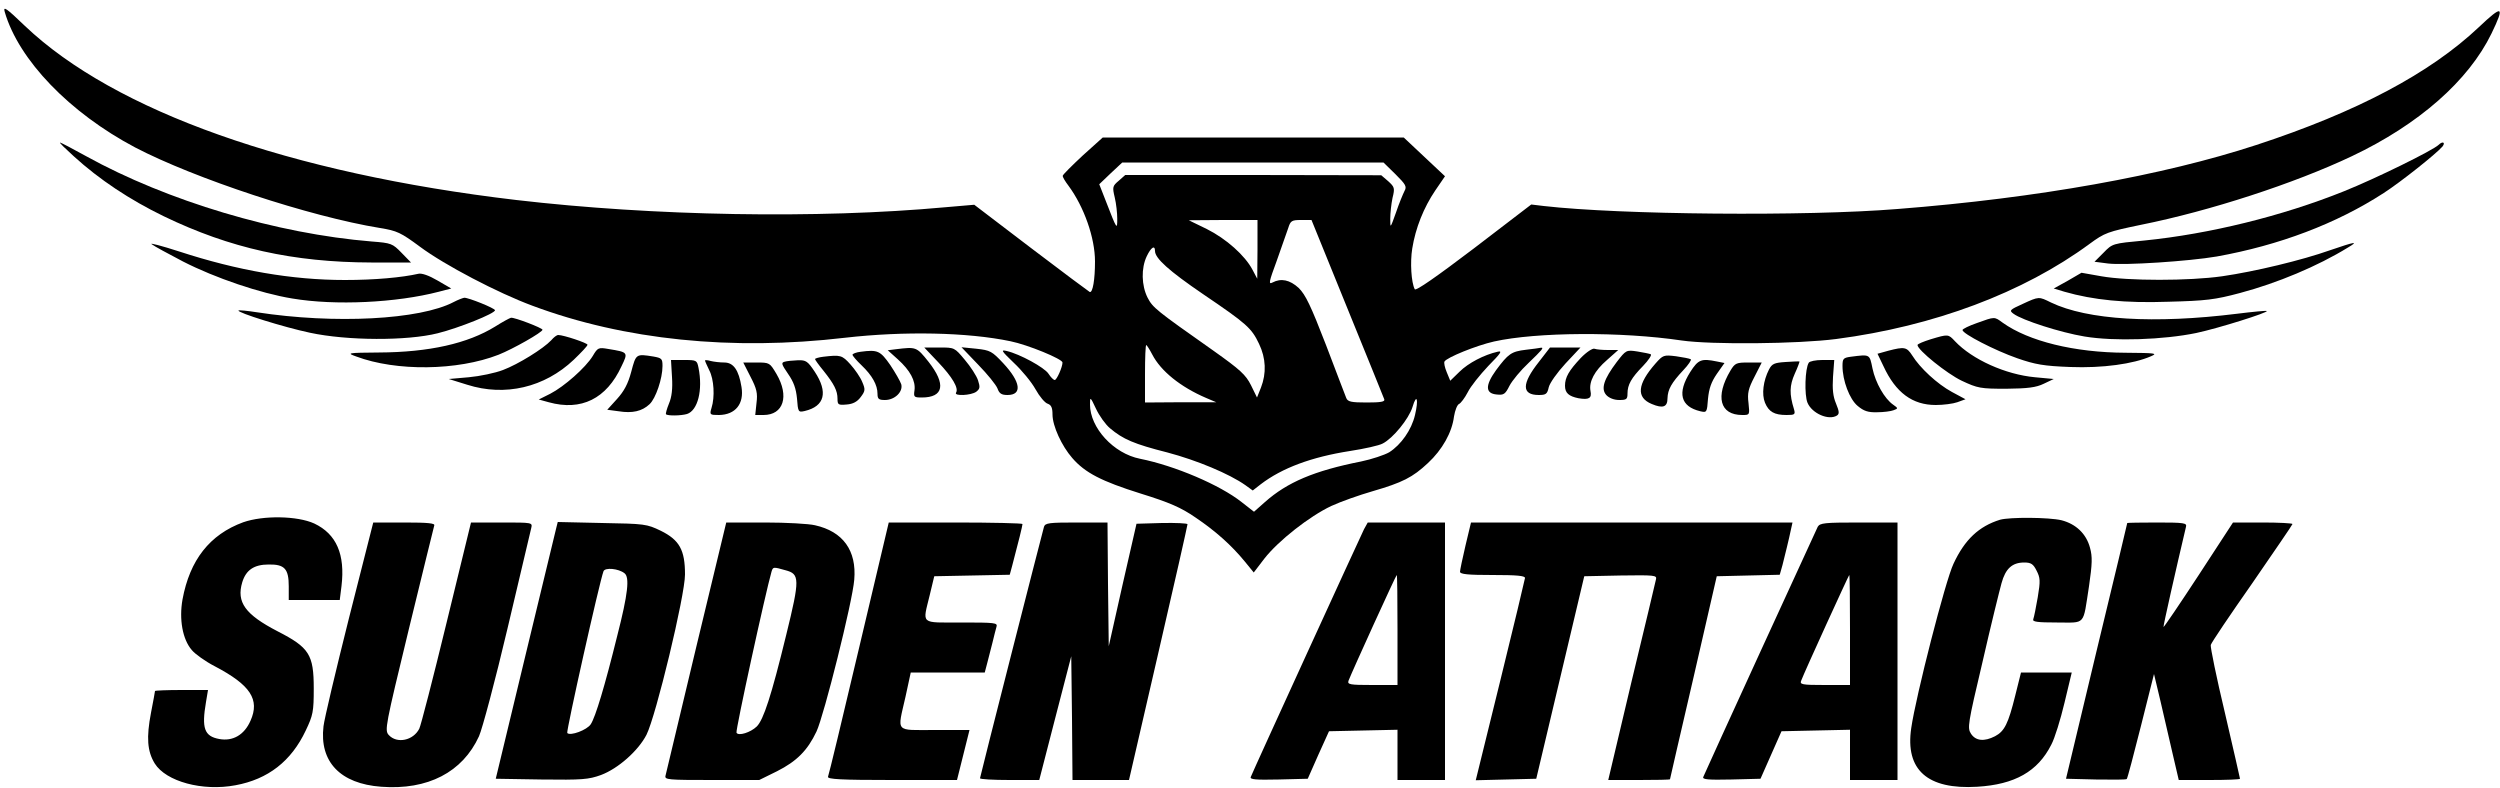
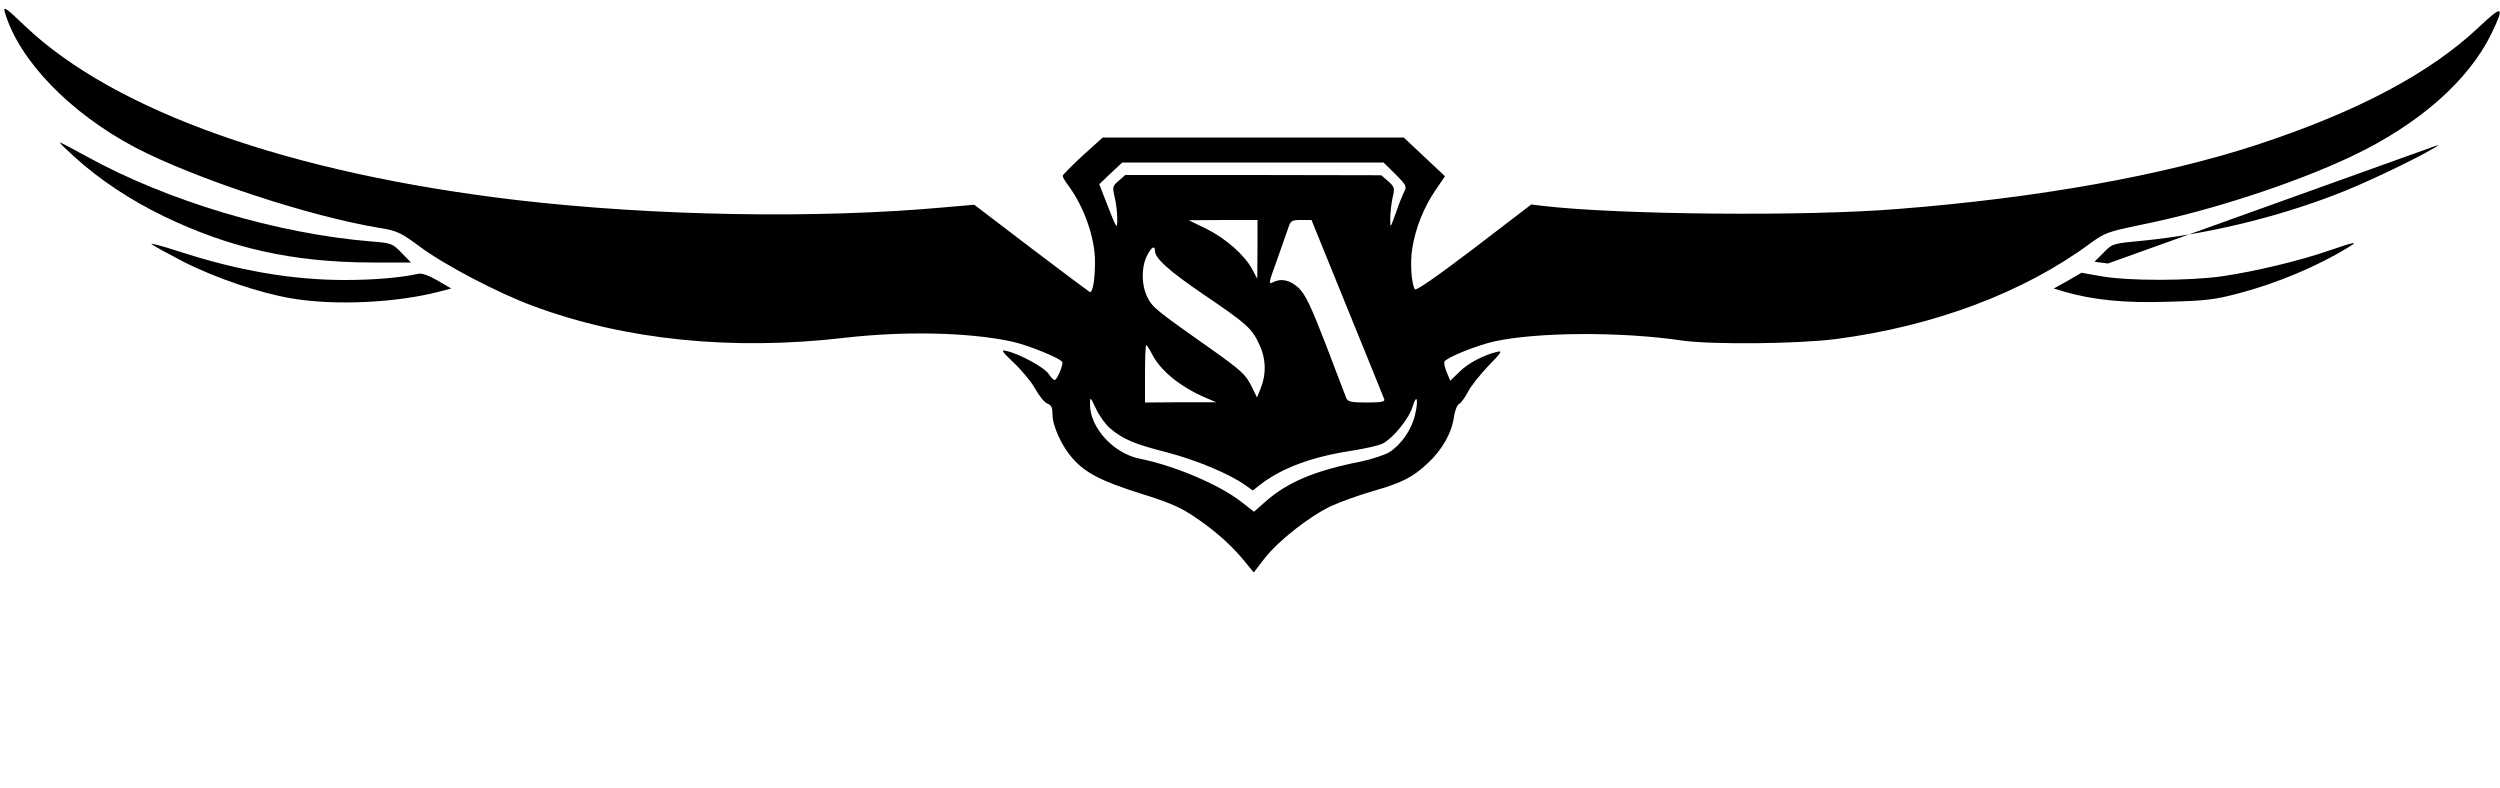
<svg xmlns="http://www.w3.org/2000/svg" width="1000pt" height="315pt" version="1.0" viewBox="0 0 1000 315">
  <path d="M1.9 4.8C7.5 24 27.8 45.1 54.1 59c23.8 12.4 69.7 27.6 97.9 32.2 6.8 1.1 8.3 1.8 16 7.5 9.8 7.3 31.2 18.5 45 23.6 36.7 13.7 79.8 18.1 125 12.8 23.6-2.7 49-2.2 66.2 1.4 6.9 1.4 20.8 7.1 20.8 8.5 0 1.8-2.3 7-3.1 7-.5 0-1.6-1.1-2.5-2.5-1.6-2.5-11.5-7.9-16.7-9.1-2.5-.6-2.2-.1 2.8 4.7 3.2 3 7.1 7.7 8.7 10.6 1.6 2.9 3.8 5.5 4.9 5.8 1.4.5 1.9 1.6 1.9 4.3 0 4.6 3.7 12.6 7.9 17.4 5.1 5.9 11.7 9.3 27.3 14.2 11.6 3.6 16.2 5.6 22 9.6 8 5.4 14.4 11.1 19.8 17.7l3.5 4.3 4.2-5.5c5.6-7.2 18.1-17 26.8-21.1 3.9-1.8 11.3-4.4 16.5-5.9 12-3.5 16-5.5 22.2-11.3 5.7-5.3 9.6-12.2 10.4-18.6.4-2.5 1.3-4.7 2-5 .7-.3 2.3-2.4 3.5-4.7 1.1-2.3 4.9-7 8.2-10.5 5.1-5.2 5.8-6.2 3.7-5.7-5.3 1.2-11.7 4.5-15.2 8l-3.7 3.6-1.4-3.4c-.8-1.9-1.2-3.8-.9-4.3.9-1.6 12.7-6.4 19.8-8 17.1-3.8 50.9-4 75.1-.4 11.8 1.7 46.4 1.4 61.8-.6 39-5.1 74.8-18.5 101.4-38.1 6-4.4 7.1-4.8 20.6-7.6 27.4-5.5 61.2-16.5 84.2-27.4 26.8-12.7 46.7-30.2 55.9-49.1 5.4-11.2 4.5-11.6-5.1-2.5-19.5 18.4-48.7 33.9-89 47.1-37.3 12.2-87.3 21.2-143.5 25.6-36.8 3-111 2.3-141.5-1.2l-5-.6-23 17.6c-14.9 11.3-23.2 17.1-23.6 16.3-1.4-2.7-1.9-10.8-1-16.3 1.3-8.2 4.6-16.4 9.2-23.2l3.9-5.7-8.2-7.7-8.3-7.8H441.1l-8 7.2c-4.3 4-8 7.7-8 8.1-.1.5 1 2.3 2.3 4 6.2 8.4 10.6 20.8 10.6 30.3 0 7.2-.9 12.6-2.1 12.2-.4-.2-11-8.1-23.5-17.6l-22.7-17.3-11.6 1c-51.2 4.7-116.7 3.5-171.6-2.9C115.8 69.3 45.9 44.5 10 10.4 2.4 3.1 1.2 2.3 1.9 4.8zm556.3 64.9c4.1 4.1 4.6 4.9 3.6 6.7-.6 1.2-2.2 5-3.4 8.6-2.3 6.4-2.3 6.5-2.3 2.5 0-2.2.4-5.9.9-8.3 1-4 .8-4.4-1.7-6.7l-2.8-2.4-51.2-.1h-51.2l-2.6 2.3c-2.5 2.1-2.6 2.5-1.6 6.7.6 2.5 1 6.3 1 8.5 0 4.5-.1 4.5-4.5-6.9l-2.7-6.9 4.6-4.4 4.6-4.3h104.5l4.8 4.7zm-55.2 30-.1 11.8-1.9-3.6c-3-5.7-10.5-12.4-18.3-16.3l-7.2-3.5 13.8-.1H503v11.7zm35.9 23.5c7.9 19.4 14.6 35.9 14.8 36.5.4 1-1.4 1.3-7 1.3-6.2 0-7.6-.3-8.2-1.8-.4-.9-4-10.5-8.1-21.2-6.1-15.8-8.2-20.1-10.9-22.8-3.6-3.3-7.1-4-10.5-2.2-1.7.9-1.4-.3 1.7-8.7 1.9-5.4 4-11.3 4.6-13.1.9-2.9 1.4-3.2 5.1-3.2h4.2l14.3 35.2zM462 100.4c0 2.9 5.5 7.9 19.3 17.3 17.4 11.8 19.3 13.5 22.3 19.8 2.8 5.8 3 11.8.8 17.5l-1.6 4-2.4-4.9c-2.1-4.2-4.3-6.2-15-13.8-23-16.2-24.3-17.2-26.4-21.3-2.4-4.8-2.6-11.7-.3-16.5 1.7-3.6 3.3-4.6 3.3-2.1zm-1.1 41.4c3.4 6.6 11.3 13 21.6 17.4l4 1.7h-14.2l-14.3.1v-11.5c0-6.3.2-11.5.5-11.5.2 0 1.3 1.7 2.4 3.8zM444 171.3c5.2 4.4 9.6 6.3 23 9.7 11.7 3.1 24.7 8.5 31.2 13.1l2.9 2.1 3.2-2.5c8.5-6.5 20.3-10.9 35.7-13.3 5.8-.9 11.7-2.2 13.1-3 4.1-2.1 10.4-9.8 11.9-14.6 1.7-5.7 2.5-3.1 1 3.2-1.4 6-5.6 11.9-10.3 14.9-1.9 1.1-7 2.8-11.3 3.7-18.7 3.7-29.5 8.3-38.4 16.2l-4.4 3.9-5-3.9C488 194 470 186.3 456 183.5c-10.6-2.1-20-12.4-20-21.7 0-3.2.1-3.2 2.4 1.7 1.3 2.8 3.8 6.3 5.6 7.8z" />
-   <path d="M29.5 62.5c10.2 9.3 22.4 17.4 36 24 26.5 12.8 51.7 18.4 83 18.5h15.9l-3.8-3.9c-3.6-3.7-4.1-3.9-11.9-4.5-38-3.1-81.8-16.2-114.2-34.1-5.4-3-10.2-5.5-10.5-5.5-.3.1 2.2 2.5 5.5 5.5zM975.5 57.9c-2.4 2.3-25.2 13.5-37.9 18.6-24.9 10-54 17.1-79.8 19.7-12.8 1.2-12.8 1.2-16.4 4.9l-3.6 3.6 5.4.7c6.6.8 32.4-.9 43.5-2.8 25-4.5 47.8-13.1 66.8-25.4 6.8-4.4 20.9-15.6 23.5-18.6 1.3-1.7 0-2.2-1.5-.7zM60.7 97.7c1 .8 6.6 3.8 12.5 6.9 12.9 6.6 30.9 12.7 43.7 14.8 17.2 2.9 41.7 1.7 58.6-2.7l5-1.3-5.5-3.2c-3.4-2-6.3-3-7.6-2.7-6.6 1.5-17.5 2.5-29.4 2.5-21.3 0-43-3.8-66.3-11.4-7.1-2.3-12.1-3.6-11-2.9zM932 100.1c-11.3 4-30 8.5-43.1 10.4-13.3 1.9-37.7 1.9-48.4 0l-7.9-1.4-5.5 3.2-5.6 3.1 4.3 1.3c11.5 3.3 24.3 4.6 41.5 4 15.1-.4 18.6-.8 28.7-3.5 15-4 31-10.7 43.2-18.2 4.4-2.6 3-2.4-7.2 1.1z" />
-   <path d="M181.5 120.8c-13.5 7.1-47.6 8.9-78.8 4.1-3.8-.6-7-.9-7.3-.7-.7.8 18.2 6.7 28.6 8.9 14.9 3.2 38.8 3.3 51.1.2 8.4-2.1 22.9-7.9 22.9-9.2 0-.8-10.7-5.1-12.3-5-.6.1-2.5.8-4.2 1.7zM809 121.6c-5.1 2.3-5.4 2.6-3.6 3.9 3.5 2.6 18.8 7.5 28.4 9.1 12 2 31.6 1.3 44.7-1.4 8.9-1.9 28.9-8.2 28.2-8.8-.2-.2-5.5.3-11.9 1.1-33 4.1-59.8 2.5-74.4-4.5-4.9-2.4-4.7-2.5-11.4.6z" />
-   <path d="M198.1 130.6c-11 6.8-26.4 10.3-46.6 10.4-12.7.1-12.9.2-9 1.6 16 6 40.5 5.7 56.9-.7 5.8-2.3 17.6-9 17.6-10 0-.7-11.2-5-12.6-4.8-.5.1-3.3 1.6-6.3 3.5zM790.8 129.2c-3.2 1.1-5.8 2.4-5.8 2.8 0 1.5 13 8.2 21.9 11.3 7.2 2.5 10.6 3.1 21.2 3.5 12.9.5 25.2-1.2 32.3-4.3 2.8-1.2 1.9-1.3-10.2-1.4-20.5-.1-38.7-4.6-49.1-12-3.4-2.5-3.1-2.5-10.3.1zM220.5 136.1c-3.2 3.4-13.2 9.6-19.3 11.9-3.1 1.2-9.3 2.5-13.7 2.9l-8 .7 7.4 2.3c15.1 4.8 30.9 1.1 42.6-10 3-2.9 5.5-5.5 5.5-6 0-.7-9.6-3.9-11.7-3.9-.6 0-1.8.9-2.8 2.1zM772.3 135.7c-2.9.9-5.3 1.9-5.3 2.3 0 2 11.8 11.5 17.7 14.3 6.4 3 7.5 3.2 17.8 3.2 8.6-.1 11.9-.5 15-2l4-1.9-7.5-.7c-11.8-1.1-25.1-7.1-32-14.4-2.7-2.9-2.7-2.9-9.7-.8zM237.1 142.4c-2.9 4.7-11.4 12.2-17 15.1l-4.6 2.3 4 1.1c13 3.6 23.1-1.4 29.1-14.4 2.7-5.6 2.7-5.6-5.2-6.9-4-.7-4.3-.6-6.3 2.8zM358.3 139.7l-3.2.4 4 3.6c5 4.5 7.2 8.7 6.7 12.4-.4 2.7-.2 2.9 2.9 2.9 8.8 0 9.8-5.3 2.7-14.3-4.8-6-4.9-6-13.1-5zM375.3 144.9c5.6 5.9 8.3 10.4 7.1 12.2-.8 1.4 6 1.1 8.1-.4 1.5-1.2 1.6-1.8.7-4.6-.6-1.8-3-5.5-5.3-8.2-4.1-4.9-4.1-4.9-10.1-4.9h-6.1l5.6 5.9zM391.3 145.9c3.7 3.8 7.1 8 7.7 9.5.7 2 1.6 2.6 4 2.6 6 0 5.3-5.2-1.7-12.7-4.5-4.8-5.2-5.2-10.7-5.8l-6-.6 6.7 7zM610.4 139.9c-5.9.7-7.1 1.6-12 8.2-4.4 6.1-4.3 9.3.3 9.7 2.8.3 3.4-.1 5.1-3.5 1.1-2.1 4.5-6.2 7.6-9.1 5.4-5.2 6.4-6.3 4.9-6.1-.5.1-3.1.5-5.9.8zM615.6 144.7c-7 8.8-7 13.3-.1 13.3 2.9 0 3.4-.4 4-3.1.4-1.7 3.3-5.8 6.7-9.5l6-6.4H620l-4.4 5.7zM632.3 143.2c-4.7 5-6.3 7.7-6.3 11.1 0 2.9 1.5 4.2 5.4 5 4.2.7 5.4 0 4.8-2.9-.7-3.7 1.6-8.1 6.6-12.4l4.5-4h-4.1c-2.2 0-4.6-.2-5.4-.5-.7-.3-3.2 1.3-5.5 3.7zM755.3 140.3l-4.3 1.2 2.4 5c4.9 10.6 11.6 15.5 20.9 15.5 3 0 6.9-.5 8.6-1.1l3.3-1.2-5.4-2.9c-5.9-3.2-12.8-9.6-15.9-14.6-2.2-3.4-3.1-3.6-9.6-1.9zM344.3 140.7c-1.8.2-3.3.8-3.3 1.2 0 .4 1.6 2.3 3.6 4.2 4.3 4.1 6.4 7.9 6.4 11.4 0 2.1.5 2.5 3 2.5 3.9 0 7.3-3.3 6.5-6.3-.4-1.2-2.4-4.7-4.4-7.7-4-5.7-5-6.2-11.8-5.3zM646.7 144.8c-5.2 6.9-6.4 10.7-4.2 13.2 1.1 1.2 3.1 2 5.2 2 2.9 0 3.3-.3 3.3-2.6 0-3.5 1.5-6.2 6.2-11 2.2-2.3 3.6-4.4 3.1-4.7-.4-.2-2.8-.7-5.3-1.1-4.5-.7-4.6-.6-8.3 4.2zM252.5 148.7c-1.3 4.9-2.9 7.8-5.7 10.9l-3.9 4.3 4.5.6c5.6.9 9.4 0 12.4-2.8 2.5-2.3 5.2-10.3 5.2-15.3 0-2.9-.3-3.2-3.7-3.8-6.9-1.1-6.9-1.1-8.8 6.1zM329.3 142.7c-1.8.2-3.3.7-3.3.9 0 .3 1.5 2.4 3.4 4.7 4.3 5.4 5.6 8 5.6 11.2 0 2.4.3 2.6 3.7 2.3 2.5-.2 4.2-1.1 5.6-3 1.8-2.4 1.9-3 .6-6-.7-1.8-2.9-5-4.7-7-3.4-3.8-4-3.9-10.9-3.1zM662.2 145.4c-7.3 8.3-7.8 13.6-1.5 16.2 4.5 1.9 6.3 1.2 6.3-2.3.1-3.5 1.6-6.2 6.3-11.2 2.1-2.2 3.4-4.2 3-4.4-.5-.3-3.1-.8-5.9-1.2-4.9-.6-5.2-.5-8.2 2.9zM740.3 142.7c-3 .4-3.3.8-3.3 3.7 0 5.8 2.8 13.3 6.1 16 2.4 2 4.1 2.6 7.7 2.5 2.6 0 5.6-.4 6.6-.8 1.9-.7 1.9-.8-.1-2.2-3.5-2.4-7.1-8.8-8.3-14.5-1.2-5.8-.9-5.7-8.7-4.7zM268.8 150.8c.3 4.7-.1 8-1.2 10.6-.9 2.2-1.4 4.1-1.2 4.3.7.7 6 .6 8.4-.1 4.3-1.4 6.4-9.5 4.6-18.5-.6-3-.8-3.1-5.8-3.1h-5.2l.4 6.8zM282 144.2c0 .3.8 2 1.7 3.9 1.9 3.6 2.3 10.7.9 15.1-.8 2.7-.7 2.8 3 2.8 6.6-.1 10.1-4.5 9-11.2-1.1-6.8-3.2-9.8-6.9-9.8-1.7 0-4.2-.3-5.4-.6-1.3-.4-2.3-.4-2.3-.2zM313.8 144.7c-1.4.4-1.2 1 1.4 4.8 2.3 3.3 3.2 5.9 3.6 9.9.4 5.4.5 5.6 3.1 5 8-1.9 9.4-7.5 4-15.7-2.8-4.2-3.5-4.7-6.7-4.6-2.1.1-4.5.3-5.4.6zM676.1 148.8c-5.3 8.4-3.9 13.8 4 15.7 2.6.6 2.7.5 3.1-5 .4-4.1 1.3-6.7 3.5-9.9l3.1-4.4-3-.6c-6.3-1.3-7.5-.8-10.7 4.2zM714.2 144.8c-4.5.3-5.4.7-6.6 3-2.3 4.5-3 9.9-1.6 13.3 1.5 3.6 3.7 4.9 8.6 4.9 3.3 0 3.6-.2 3-2.3-1.9-6.1-1.8-9.5.3-14.2 1.2-2.6 2-4.9 1.9-4.9-.2-.1-2.7 0-5.6.2zM723.5 145.1c-1.5 2.3-1.8 12.9-.5 16 1.8 4.3 8.5 7.2 11.8 5.1 1-.7.9-1.6-.4-4.8-1.2-2.8-1.5-5.8-1.2-10.6l.5-6.8h-4.8c-2.6 0-5.1.5-5.4 1.1zM300.2 150.7c2.5 4.8 2.9 6.6 2.4 10.5l-.5 4.8h3.3c8 0 10.4-7.5 5.2-16.4-2.7-4.5-2.7-4.6-8-4.6h-5.3l2.9 5.7zM692.2 148.2c-6.2 10.4-4.3 17.8 4.7 17.8 3 0 3 0 2.5-4.8-.5-3.9-.1-5.7 2.4-10.5l2.9-5.7h-5.3c-4.8 0-5.4.2-7.2 3.2zM97.3 208.9C83.9 213.8 75.9 224 73 239.8c-1.4 7.9 0 15.9 3.7 20.2 1.3 1.6 5.5 4.6 9.2 6.5 14.3 7.5 18.1 13.3 14.3 21.8-2.5 5.7-7.1 8.3-12.5 7.3-6-1.1-7.1-4.3-5.3-14.8l.8-4.8H72.6c-5.8 0-10.6.2-10.6.4s-.7 4.1-1.6 8.7c-1.9 9.9-1.5 15.4 1.5 20.3 4.5 7.2 19.1 11.2 32.3 8.7 13-2.4 22.3-9.6 28.1-21.9 2.9-6.1 3.2-7.5 3.2-16.8 0-13.6-1.8-16.4-14.5-22.9-12.9-6.7-16.5-11.6-14.1-19.6 1.5-4.9 4.7-7.1 10.6-7.1 6.3-.1 8 1.7 8 8.7v5.5h20.4l.7-5.6c1.5-12.6-2-20.8-10.9-25-6.8-3.1-20.4-3.3-28.4-.5zM800 207.9c-8.4 2.6-14.1 7.9-18.6 17.6-3.2 6.6-15.1 53.1-16.9 65.7-2.5 16.8 6.5 24.7 26.4 23.5 15-.9 24.2-6.1 29.6-16.8 1.4-2.6 3.7-10.1 5.3-16.8l2.9-12.1H808.4l-2.3 9.2c-2.8 11.3-4.3 14.3-8.1 16.3-4.3 2.2-7.7 1.9-9.6-1-1.5-2.3-1.3-3.8 4.6-28.7 3.3-14.5 6.8-28.6 7.6-31.5 1.6-5.9 4.3-8.3 9.1-8.3 2.7 0 3.6.6 4.9 3.2 1.5 2.9 1.6 4.1.5 10.7-.7 4.1-1.5 8-1.8 8.8-.4 1 1.5 1.3 9.5 1.3 11.7 0 10.3 1.5 12.8-14.5 1.3-9 1.4-11.8.4-15.4-1.5-5.6-5.6-9.5-11.4-11-5-1.2-20.7-1.3-24.6-.2zM139.6 247.2c-5.3 21.1-9.9 40.5-10.2 43.3-1.7 14.2 6.7 23 23.1 24.2 18.6 1.4 32.5-5.8 39.1-20.2 1.3-2.9 6.5-22.3 11.4-43.1 4.9-20.9 9.2-38.9 9.5-40.2.5-2.2.5-2.2-11.8-2.2h-12.3l-9.8 40.2c-5.4 22.2-10.3 41.2-10.9 42.3-2.4 4.7-8.9 6.1-12.2 2.5-1.7-1.9-1.4-3.4 8-42.2 5.4-22.2 10-40.9 10.2-41.6.4-.9-2.4-1.2-11.9-1.2h-12.5l-9.7 38.2zM222.5 211.2c-.3 1.2-5.9 24.3-12.4 51.3l-11.8 49 18.2.3c16.5.2 18.9 0 23.9-1.8 6.9-2.6 14.9-9.7 18.2-16.1 3.8-7.6 15.4-55.7 15.4-64.1 0-9.8-2.2-13.8-9.7-17.5-5.6-2.7-6.4-2.8-23.5-3.1l-17.7-.4-.6 2.4zm27.3 18.1c2.1 1.6 1.4 8.2-2.9 25-5 20.2-8.7 32.5-10.6 35.4-1.5 2.3-8.2 4.8-9.4 3.5-.5-.6 12.9-60.5 14.5-64.7.6-1.6 6-1.1 8.4.8zM278.5 258.8c-6.5 27.3-12.1 50.5-12.3 51.5-.4 1.6 1 1.7 18.5 1.7h19l7.1-3.5c7.9-4 12.2-8.3 15.8-15.9 3-6.4 14.4-51.9 15.1-60.7 1-11.7-4.5-19.3-15.7-21.8-2.5-.6-11.5-1.1-20-1.1h-15.5l-12 49.8zm35.7-30.7c5.7 1.5 5.8 3.4.3 25.8-6 24.6-9.1 34-11.8 36.7-2.5 2.4-7.3 3.9-8.1 2.5-.5-.7 11.7-56.5 14-64.4.6-2 .7-2 5.6-.6zM343.6 259.3c-6.5 27.6-12.1 50.8-12.4 51.4-.3 1 5.2 1.3 25.6 1.3h26l2.5-10 2.5-10h-13.9c-16.2 0-15 1.3-11.7-13.3l2.1-9.7h29.6l1-3.8c.5-2 1.5-5.7 2.1-8.2.6-2.5 1.3-5.3 1.6-6.3.5-1.6-.6-1.7-14-1.7-16.8 0-15.6 1-12.7-11l1.8-7.5 15.1-.3 15.1-.3 1-3.7c2.5-9.4 4.1-16 4.1-16.6 0-.3-12-.6-26.7-.6h-26.8l-11.9 50.3zM417.6 210.7c-1.1 3.9-25.6 100-25.6 100.6 0 .4 5.3.7 11.8.7h11.9l6.4-24.8 6.4-24.7.3 24.8.2 24.7h22.6l11.7-50.7c6.5-28 11.7-51.2 11.7-51.6 0-.4-4.6-.6-10.2-.5l-10.2.3L449 234l-5.5 24.5-.3-24.8-.2-24.7h-12.5c-10.9 0-12.4.2-12.9 1.7zM545.6 211.7c-1.4 2.8-44.4 96.7-45.3 99.1-.4 1 2 1.2 11.1 1l11.7-.3 4.2-9.5 4.3-9.5 13.7-.3 13.7-.3V312h19V209h-30.9l-1.5 2.7zM559 252v22h-10.1c-9 0-10-.2-9.5-1.7 1.5-3.9 19-42.3 19.3-42.3.2 0 .3 9.9.3 22zM586.2 218.2c-1.2 5.1-2.2 9.9-2.2 10.5 0 1 3.3 1.3 13 1.3 9.8 0 13 .3 13 1.2-.1.7-4.5 19.2-9.9 41.1l-9.8 39.8 12.1-.3 12.1-.3 9.6-40.5 9.6-40.5 14.5-.3c13.6-.2 14.6-.1 14.2 1.5-.2 1-4.6 19.5-9.8 41l-9.3 39.3h12.4c6.7 0 12.3-.1 12.3-.3 0-.1 4.2-18.4 9.4-40.7l9.3-40.5 12.6-.3 12.6-.3 1.1-3.9c1.1-4.4 2.5-10 3.4-14.3l.6-2.7H588.4l-2.2 9.2zM727.1 210.7c-.9 1.8-44.9 97.8-45.8 100.1-.4 1 2 1.2 11.2 1l11.7-.3 4.2-9.5 4.2-9.5 13.7-.3 13.7-.3V312h19V209h-15.5c-13.7 0-15.5.2-16.4 1.7zM740 252v22h-10.1c-9.2 0-10.1-.2-9.4-1.8 1.3-3.5 19-42.2 19.2-42.2.2 0 .3 9.9.3 22zM850.9 209.2c0 .2-5.5 23.2-12.3 51.3l-12.2 51 12 .3c6.5.1 12.1.1 12.3-.2.3-.3 2.8-9.8 5.7-21.3l5.2-20.7 2.6 10.9c1.4 6.1 3.6 15.6 4.9 21.2l2.4 10.3h12.3c6.7 0 12.2-.2 12.2-.5 0-.2-2.7-12-6-26.2-3.4-14.2-5.9-26.5-5.7-27.3.2-.9 7.7-12 16.6-24.7 8.8-12.8 16.1-23.4 16.1-23.7 0-.3-5.4-.6-11.9-.6h-11.9l-13.7 21c-7.6 11.6-13.9 20.9-14.1 20.8-.2-.2 5-23.2 9-40.1.4-1.5-.7-1.7-11.5-1.7-6.5 0-11.9.1-12 .2z" />
+   <path d="M29.5 62.5c10.2 9.3 22.4 17.4 36 24 26.5 12.8 51.7 18.4 83 18.5h15.9l-3.8-3.9c-3.6-3.7-4.1-3.9-11.9-4.5-38-3.1-81.8-16.2-114.2-34.1-5.4-3-10.2-5.5-10.5-5.5-.3.1 2.2 2.5 5.5 5.5zM975.5 57.9c-2.4 2.3-25.2 13.5-37.9 18.6-24.9 10-54 17.1-79.8 19.7-12.8 1.2-12.8 1.2-16.4 4.9l-3.6 3.6 5.4.7zM60.7 97.7c1 .8 6.6 3.8 12.5 6.9 12.9 6.6 30.9 12.7 43.7 14.8 17.2 2.9 41.7 1.7 58.6-2.7l5-1.3-5.5-3.2c-3.4-2-6.3-3-7.6-2.7-6.6 1.5-17.5 2.5-29.4 2.5-21.3 0-43-3.8-66.3-11.4-7.1-2.3-12.1-3.6-11-2.9zM932 100.1c-11.3 4-30 8.5-43.1 10.4-13.3 1.9-37.7 1.9-48.4 0l-7.9-1.4-5.5 3.2-5.6 3.1 4.3 1.3c11.5 3.3 24.3 4.6 41.5 4 15.1-.4 18.6-.8 28.7-3.5 15-4 31-10.7 43.2-18.2 4.4-2.6 3-2.4-7.2 1.1z" />
</svg>